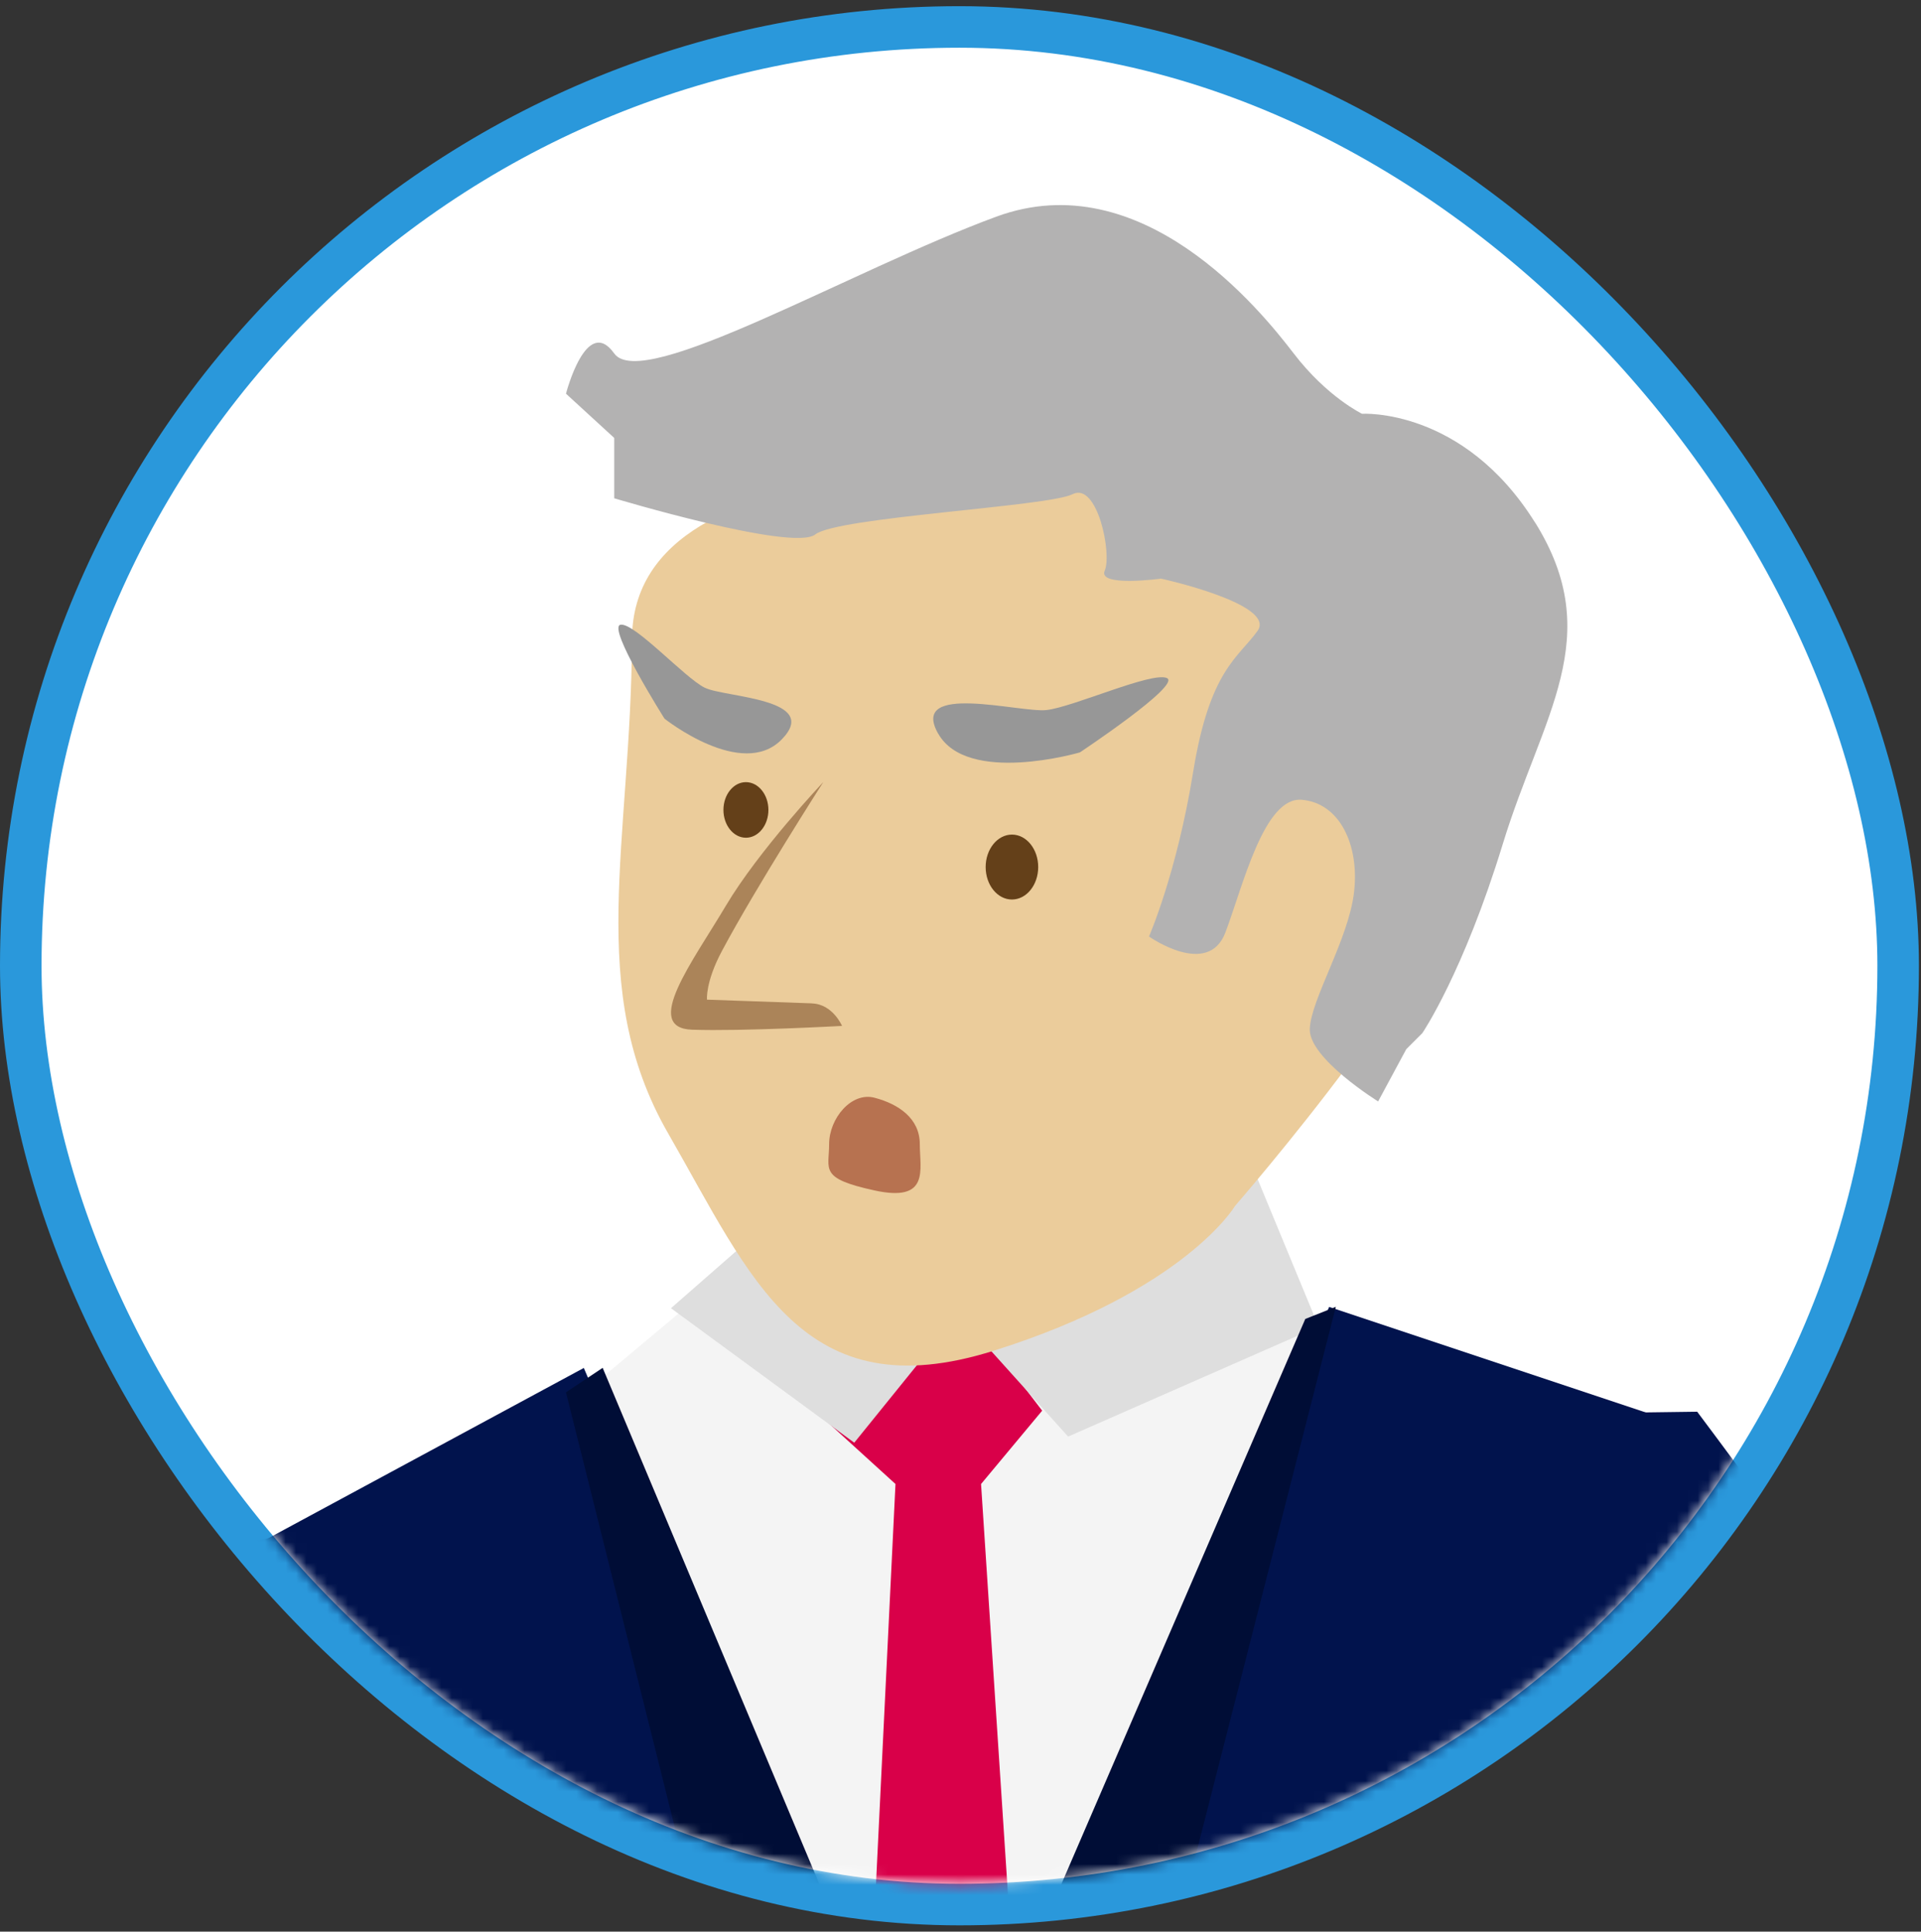
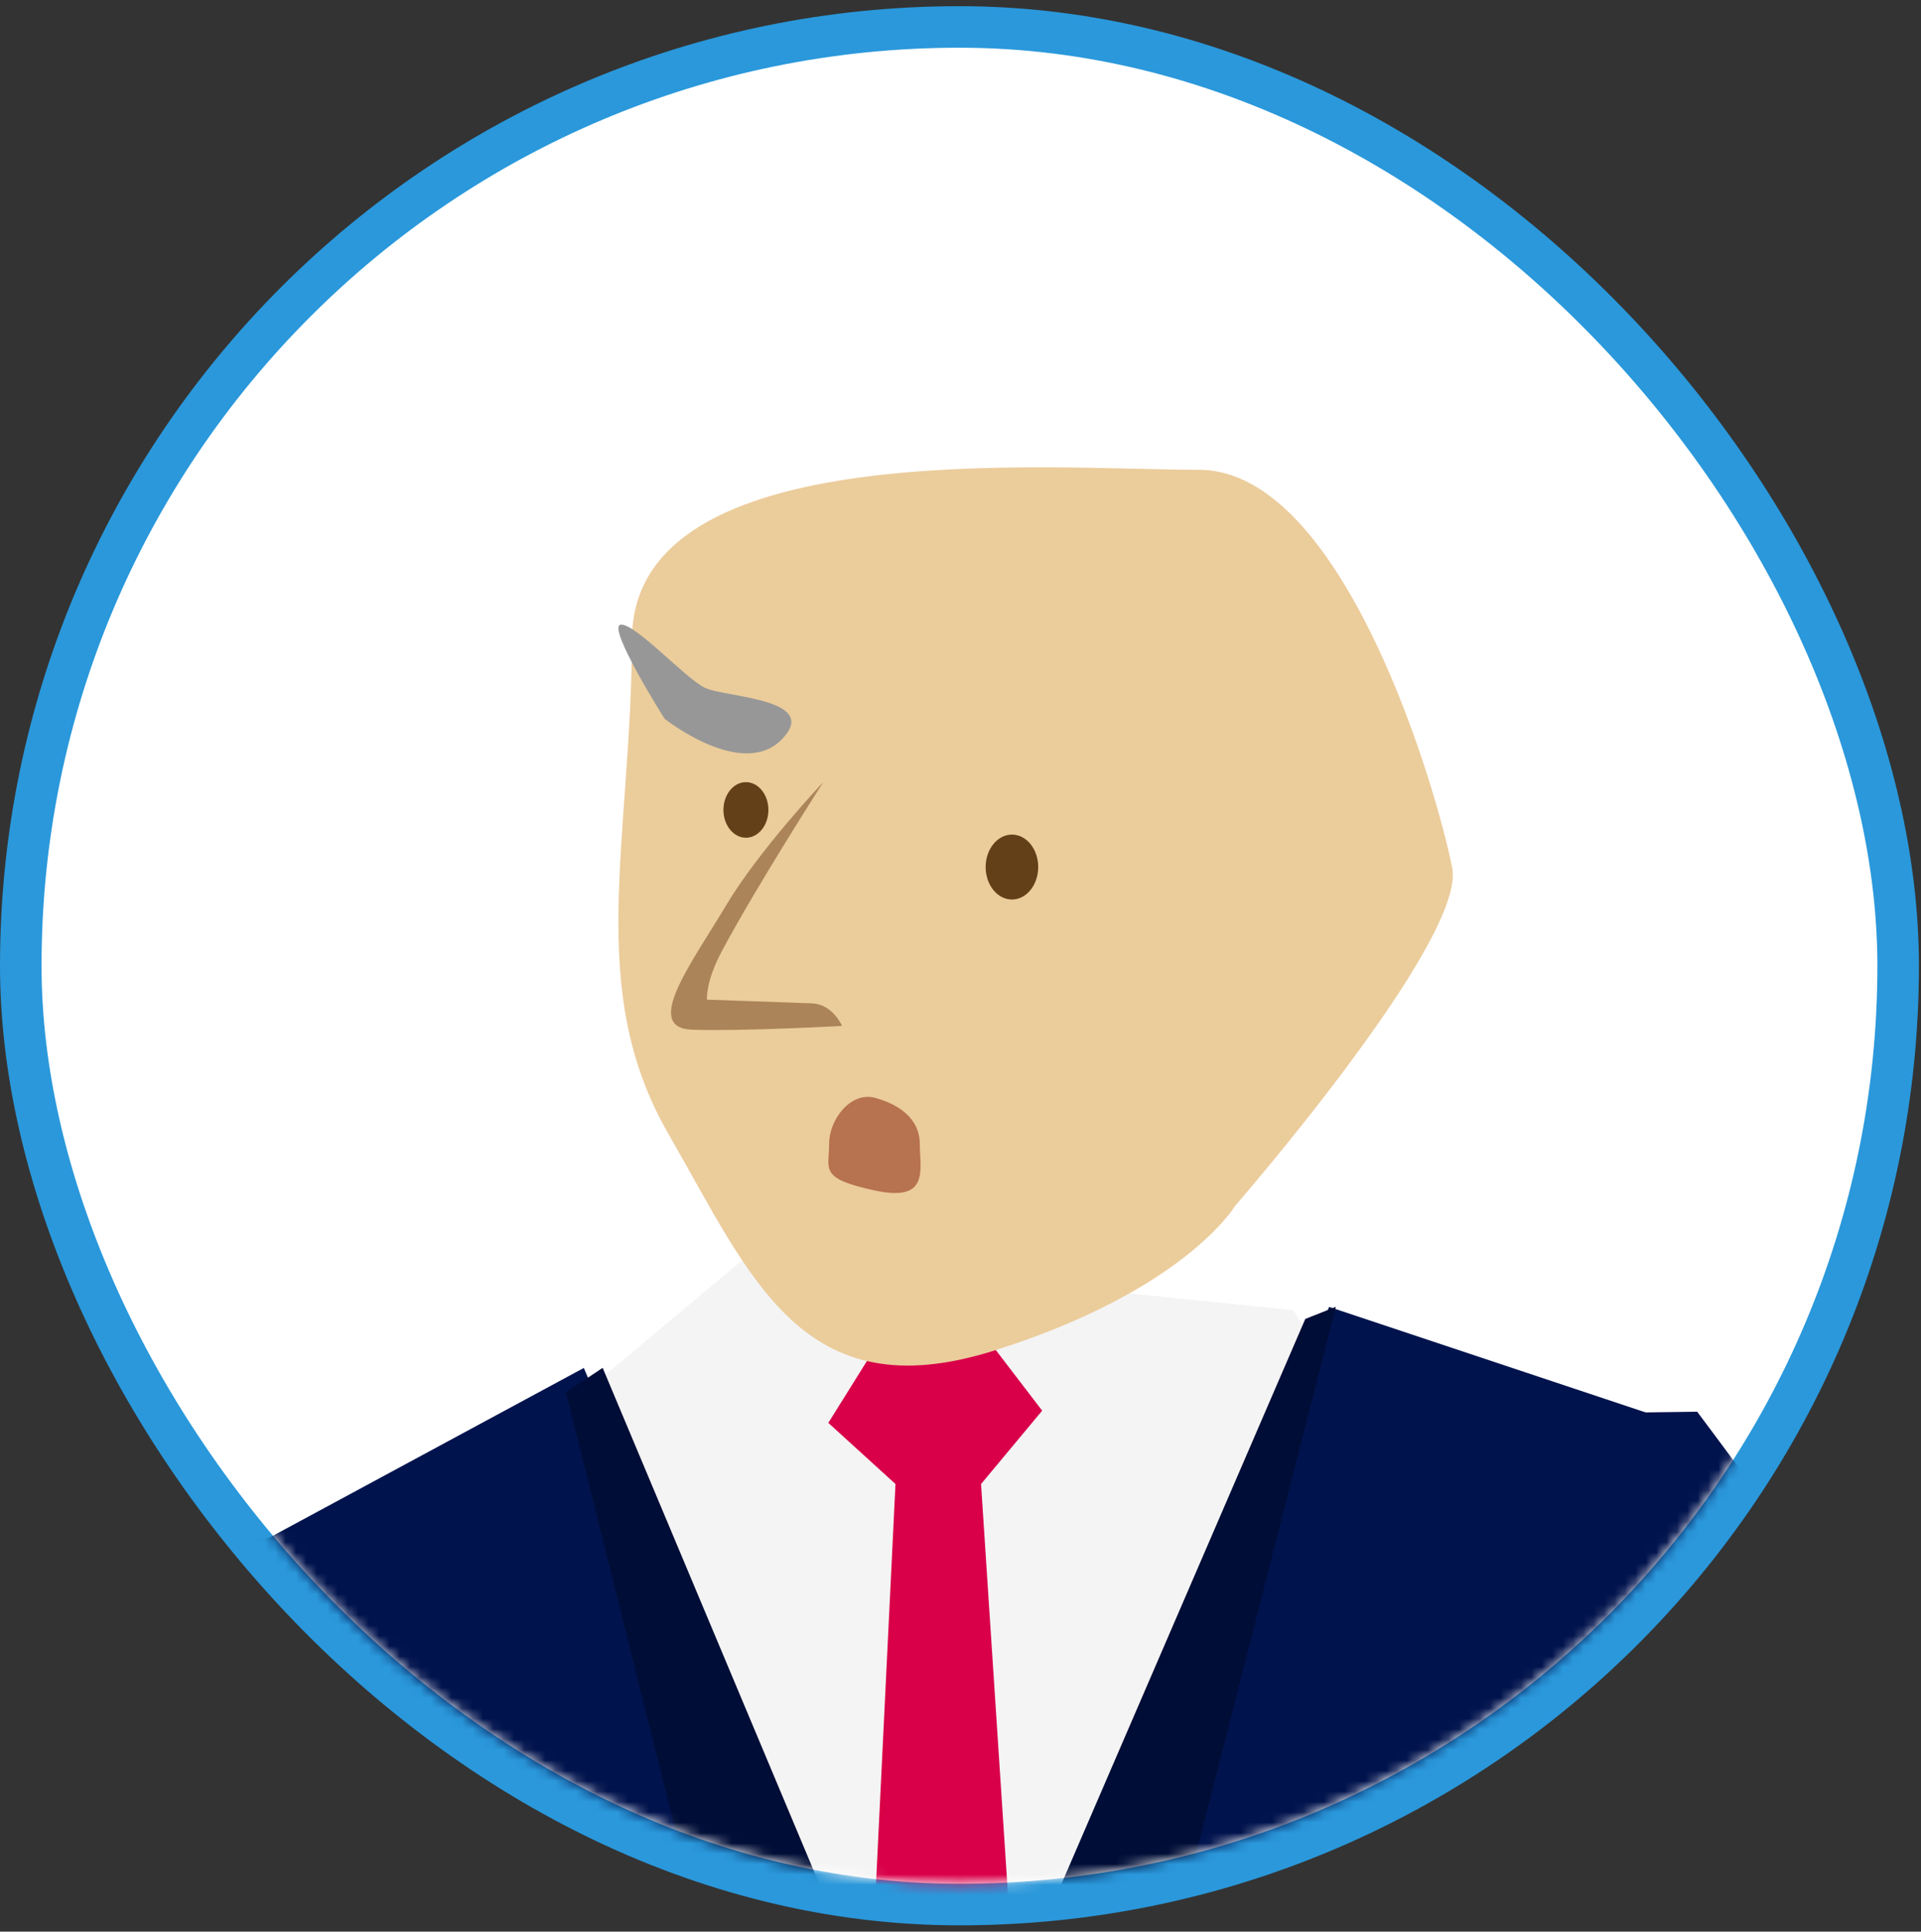
<svg xmlns="http://www.w3.org/2000/svg" width="185" height="186" viewBox="0 0 185 186" fill="none">
  <rect x="0" y="0" width="185" height="186" fill="#333333" stroke="none" />
  <rect x="2" y="2.595" width="180.8" height="180.8" rx="90.4" fill="white" stroke="#2A98DB" stroke-width="4" />
  <mask id="mask0_416_820" style="mask-type:alpha" maskUnits="userSpaceOnUse" x="4" y="4" width="177" height="178">
    <rect x="4" y="4.595" width="176.8" height="176.8" rx="88.4" fill="#D9D9D9" />
  </mask>
  <g mask="url(#mask0_416_820)">
    <path d="M207.262 202.984C206.52 193.166 163.444 135.935 163.444 135.935L145.441 136.174L147.565 165.802L159.765 172.221C159.765 172.221 185.686 204.953 192.294 214.603C198.902 224.252 213.128 216.635 207.255 202.977" fill="#01134D" />
    <path d="M124.562 126.168L72.166 120.772L54.507 135.558L73.336 293.839L108.64 293.25L130.336 135.797L124.562 126.168Z" fill="#F4F4F4" />
    <path d="M100.365 135.835L92.713 125.835L85.649 127.594L79.77 137.012L86.238 142.898L82.713 215.266L99.188 214.677L94.479 142.898L100.365 135.835Z" fill="#D90049" />
-     <path d="M119.928 110.672L74.028 117.735L64.617 125.969L82.269 138.919L92.269 126.558L102.865 138.331L126.985 127.735L119.928 110.672Z" fill="#DEDEDE" />
    <path d="M128.009 125.836L89.762 210.565L56.224 131.723L19.153 151.729L30.919 179.381C30.919 179.381 45.509 263.683 47.983 278.819C50.456 293.956 53.869 304.124 53.869 304.124C66.889 302.848 81.521 299.415 81.521 299.415C83.77 298.097 92.698 287.06 92.698 287.06L100.939 298.826C112.999 299.113 131.534 302.358 131.534 302.358C137.14 288.069 143.496 233.767 145.066 223.515C146.642 213.256 154.477 173.502 154.477 173.502L165.065 138.198L127.995 125.843L128.009 125.836Z" fill="#01134D" />
    <path d="M125.704 127.005L90.4 208.798L58.039 131.714L54.507 134.069L65.691 178.784L89.811 214.089L115.116 178.784L128.647 125.835L125.704 127.005Z" fill="#000D36" />
    <path d="M139.856 83.585C138.51 76.612 129.54 45.239 115.462 45.239C101.384 45.239 60.964 41.749 60.866 61.504C60.768 81.258 56.332 95.203 64.349 109.142C72.365 123.087 77.278 135.868 95.715 130.059C114.152 124.25 118.945 116.114 118.945 116.114C118.945 116.114 141.201 90.55 139.856 83.578" fill="#EBCC9B" />
-     <path d="M147.82 50.299C140.896 39.227 131.17 39.844 131.17 39.844C131.17 39.844 127.799 38.225 124.59 34.035C121.38 29.844 109.951 15.703 95.936 20.867C81.921 26.032 61.837 37.805 59.153 34.035C56.469 30.271 54.507 37.91 54.507 37.91L59.153 42.17V47.98C59.153 47.98 76.377 53.151 78.515 51.462C80.652 49.781 100.911 48.792 103.294 47.587C105.683 46.382 107.099 53.333 106.391 54.945C105.683 56.557 111.815 55.716 111.815 55.716C111.815 55.716 122.957 58.162 121.107 60.748C119.257 63.333 116.503 64.49 114.912 74.3C113.322 84.118 110.652 90.179 110.652 90.179C110.652 90.179 116.335 94.195 118.01 89.794C119.684 85.386 121.717 76.697 125.368 77.012C129.019 77.327 130.932 81.364 130.399 85.919C129.866 90.474 126.23 96.248 126.138 99.086C126.047 101.924 132.719 106.059 132.719 106.059L135.43 101.027L136.979 99.478C136.979 99.478 140.917 93.697 144.723 81.273C148.528 68.848 154.743 61.357 147.82 50.285" fill="#B3B2B2" />
    <path d="M78.198 96.615C76.201 96.545 68.086 96.258 68.086 96.258C68.086 96.258 67.918 94.576 69.529 91.563C72.844 85.354 79.284 75.312 79.284 75.312C79.284 75.312 73.082 81.864 69.894 87.232C66.706 92.6 61.835 98.977 66.642 99.152C71.45 99.32 81.092 98.787 81.092 98.787C81.092 98.787 80.202 96.692 78.205 96.622" fill="#AB8459" />
    <path d="M97.453 80.365C96.059 80.365 94.923 81.766 94.923 83.49C94.923 85.214 96.052 86.616 97.453 86.616C98.855 86.616 99.983 85.214 99.983 83.49C99.983 81.766 98.855 80.365 97.453 80.365Z" fill="#644019" />
    <path d="M71.836 75.314C70.638 75.314 69.67 76.512 69.67 77.99C69.67 79.469 70.644 80.667 71.836 80.667C73.027 80.667 74.001 79.469 74.001 77.99C74.001 76.512 73.027 75.314 71.836 75.314Z" fill="#644019" />
    <path d="M88.58 110.166C88.58 112.632 89.575 115.8 84.215 114.629C78.854 113.459 79.849 112.632 79.849 110.166C79.849 107.699 81.993 105.12 84.215 105.702C86.541 106.311 88.58 107.699 88.58 110.166Z" fill="#B77250" />
-     <path d="M90.35 70.637C93.16 75.619 103.994 72.452 103.994 72.452C103.994 72.452 113.825 65.928 112.375 65.29C110.924 64.652 103.314 68.1 100.77 68.373C98.233 68.647 87.533 65.654 90.343 70.637" fill="#979797" />
    <path d="M75.292 71.192C71.459 75.137 63.996 69.202 63.996 69.202C63.996 69.202 58.418 60.365 59.764 60.155C61.109 59.952 65.951 65.27 67.857 66.216C69.756 67.162 79.133 67.24 75.292 71.192Z" fill="#979797" />
    <path d="M17.332 149.73C17.332 149.73 -24.174 203.023 -24.917 212.84C-30.789 226.498 -16.557 234.109 -9.956 224.466C-3.347 214.817 22.574 182.084 22.574 182.084L34.774 175.665L36.897 146.037L17.332 149.73Z" fill="#01134D" />
  </g>
</svg>